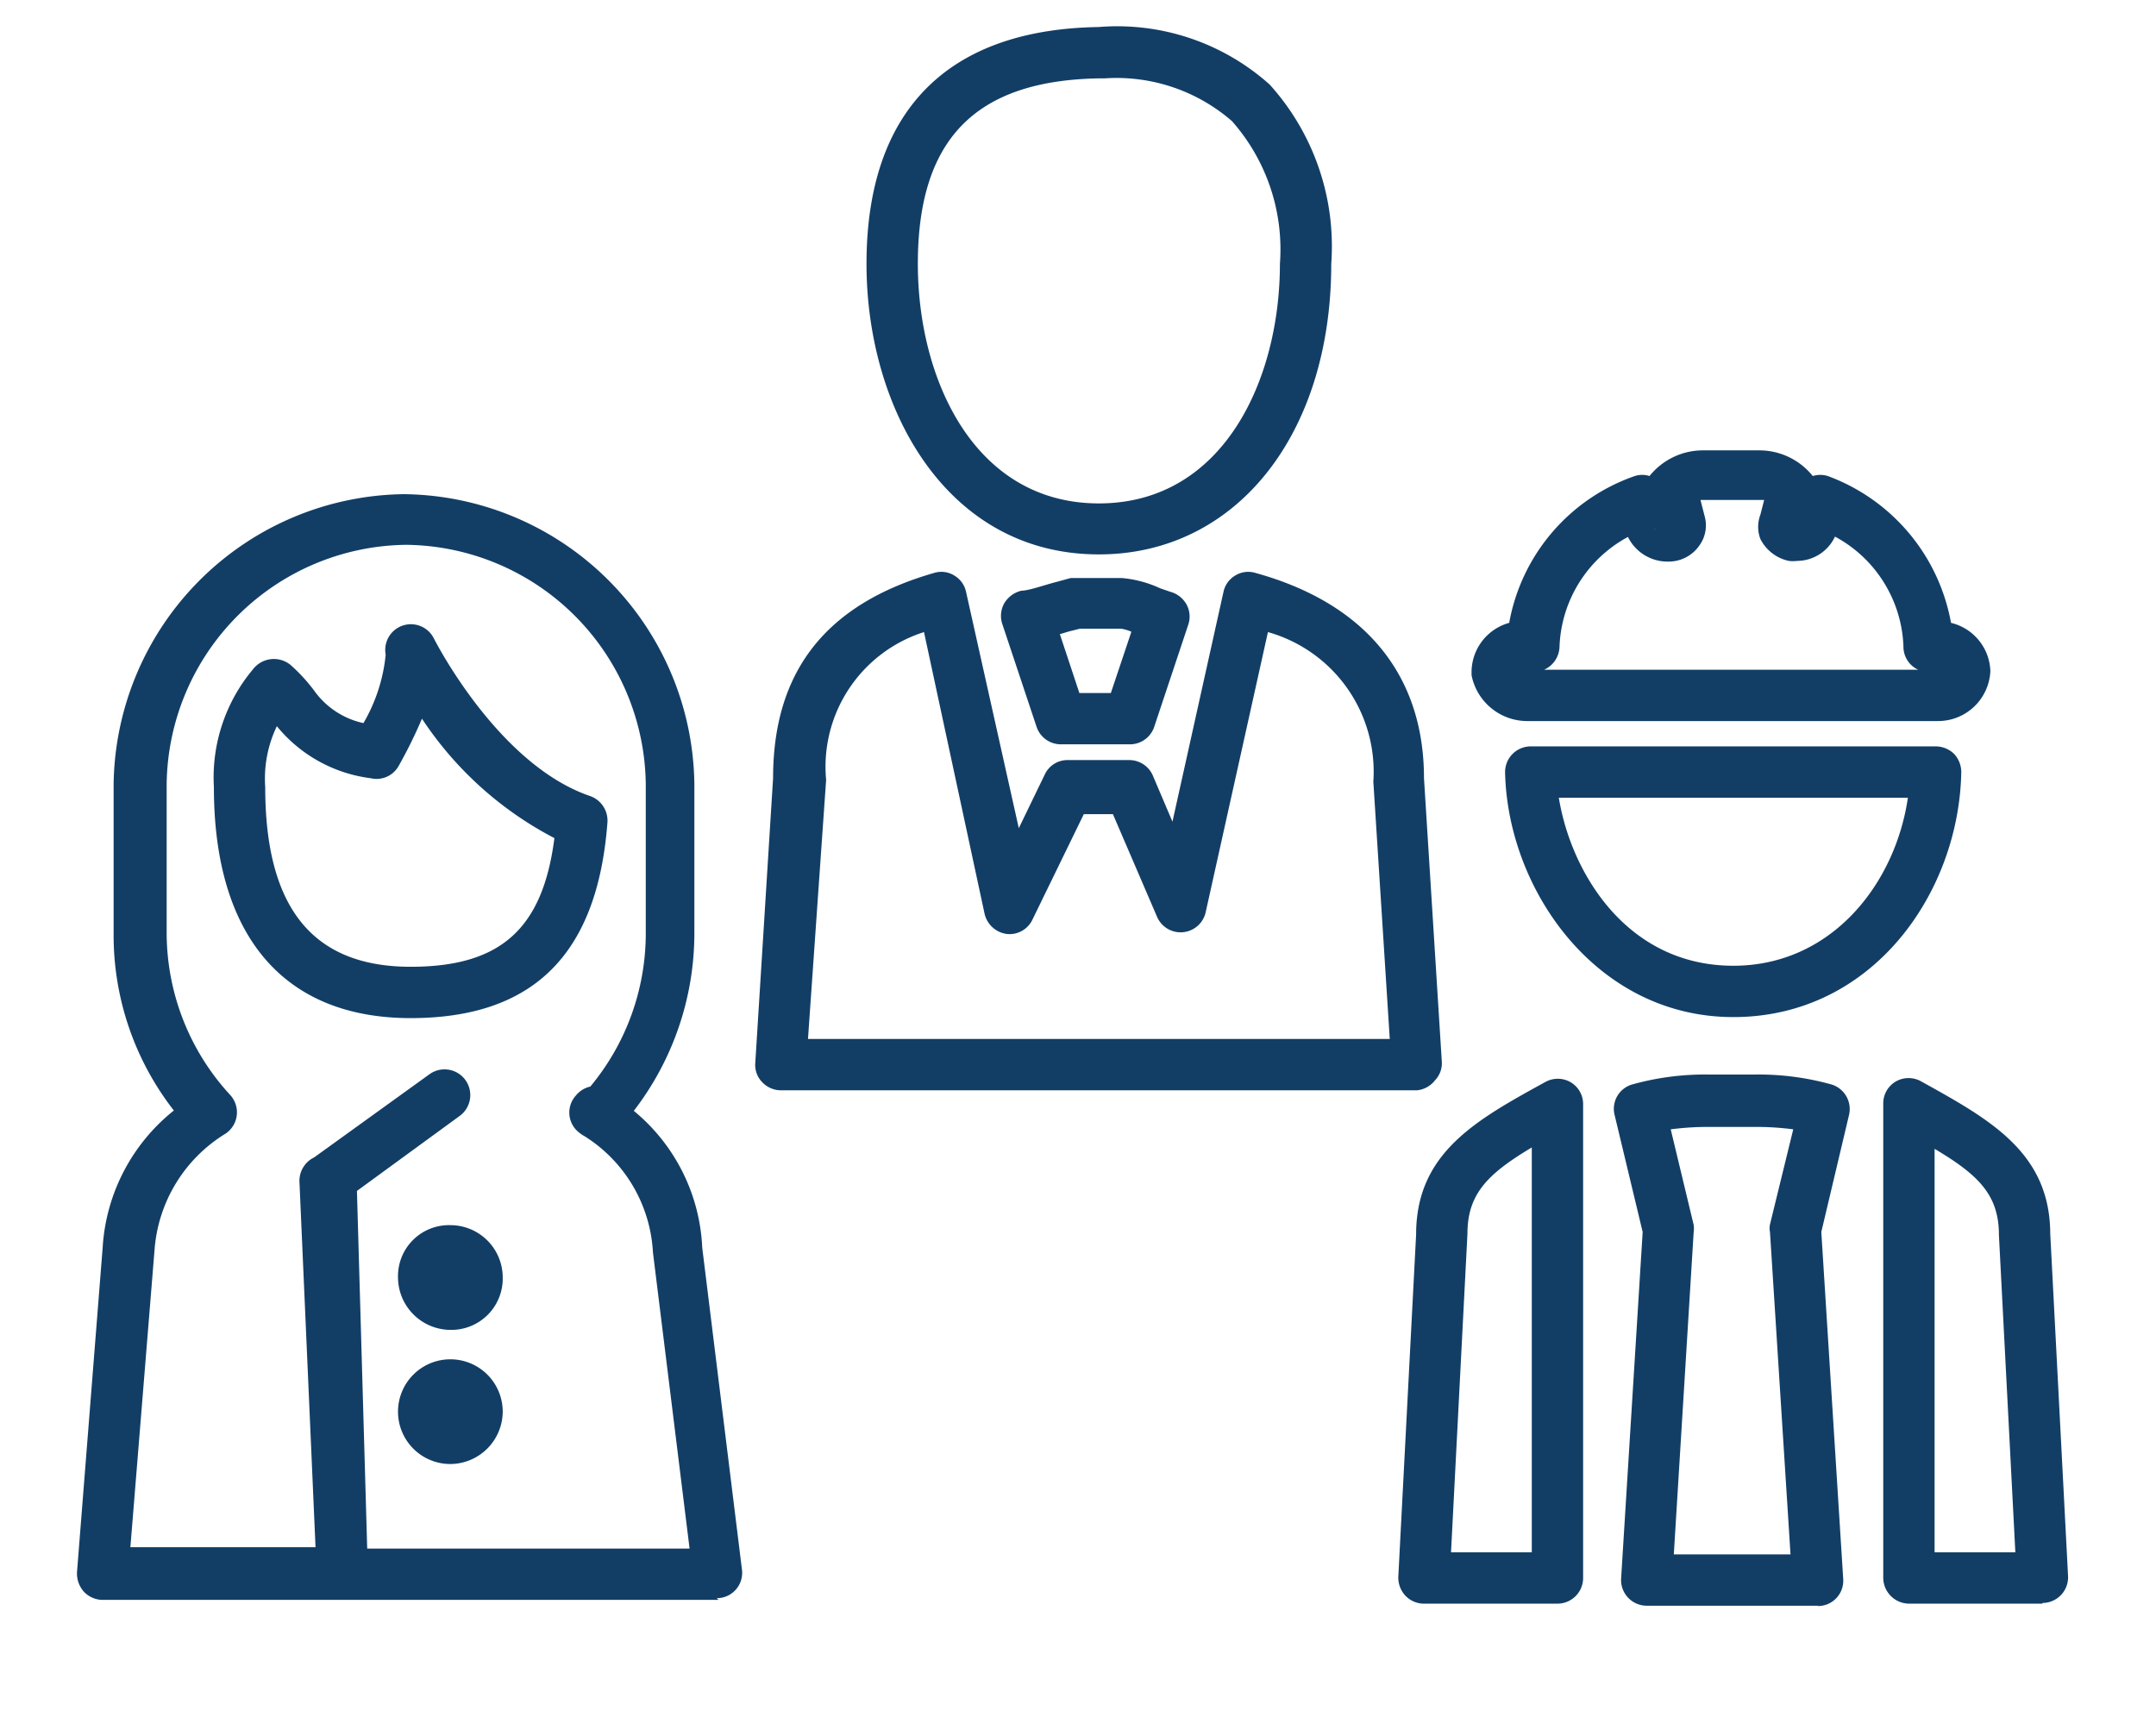
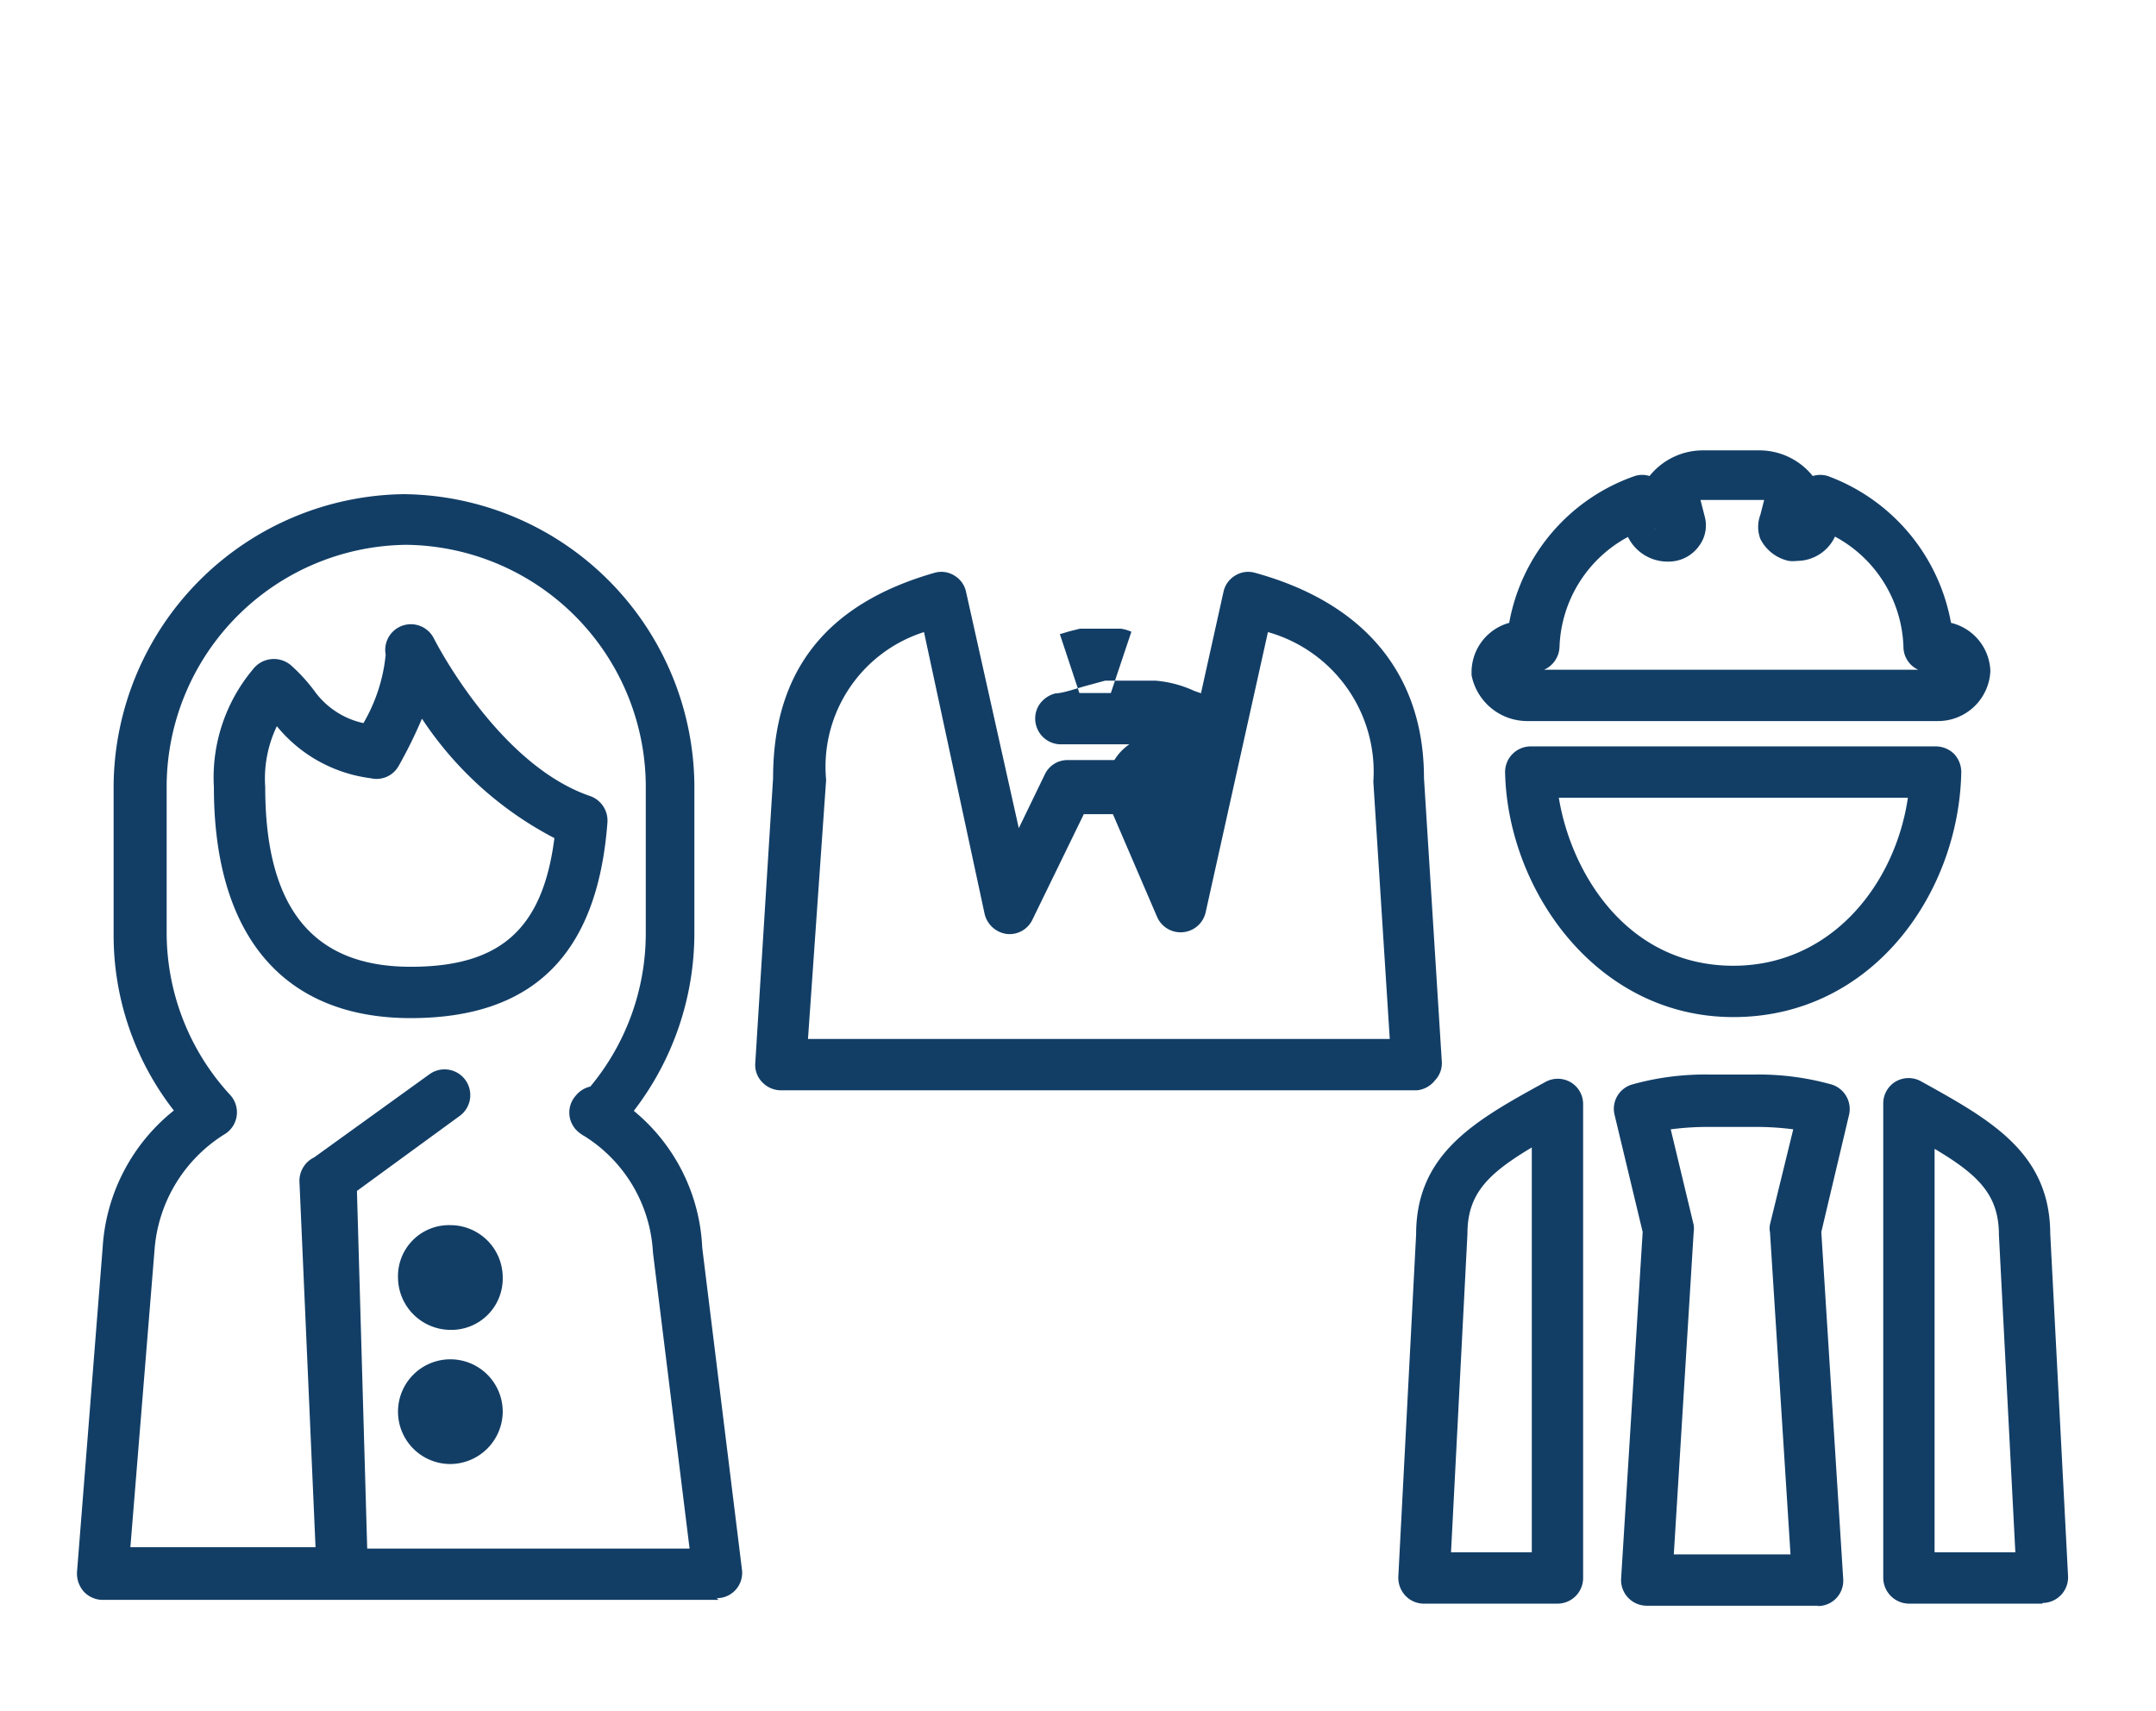
<svg xmlns="http://www.w3.org/2000/svg" viewBox="0 0 63 50">
  <defs>
    <style>.cls-1{fill:#123e66;}</style>
  </defs>
  <g id="Rentefrem">
-     <path class="cls-1" d="M32.11,16.2c-4.46,0-6.79-4.27-6.79-8.49,0-4.45,2.34-6.85,6.78-6.92a6.68,6.68,0,0,1,5,1.68A7.05,7.05,0,0,1,38.9,7.71C38.9,12.71,36.11,16.2,32.11,16.2Zm.17-13.91h-.16c-3.62.06-5.3,1.78-5.3,5.42,0,3.37,1.65,7,5.29,7s5.29-3.62,5.29-7A5.66,5.66,0,0,0,36,3.54,5.14,5.14,0,0,0,32.28,2.29Z" />
    <path class="cls-1" d="M41.4,31.86H22.82a.76.76,0,0,1-.55-.24.72.72,0,0,1-.2-.56l.52-8.32c0-3.12,1.54-5.09,4.71-6a.72.72,0,0,1,.59.08.73.73,0,0,1,.34.48l1.54,6.9.76-1.57a.73.73,0,0,1,.67-.42H33a.75.75,0,0,1,.69.46l.57,1.34,1.49-6.71a.73.73,0,0,1,.34-.48.72.72,0,0,1,.59-.08c3.23.89,4.93,3,4.93,6l.52,8.27a.72.72,0,0,1-.2.56A.76.76,0,0,1,41.4,31.86Zm-17.79-1.5h17l-.48-7.52a4.24,4.24,0,0,0-3.08-4.37l-1.82,8.19a.75.75,0,0,1-1.42.13l-1.29-3h-.85l-1.5,3.08a.74.74,0,0,1-.76.42.77.77,0,0,1-.64-.59L27,18.47a4.13,4.13,0,0,0-2.86,4.32Z" />
-     <path class="cls-1" d="M33,21.75H31a.75.75,0,0,1-.71-.51l-1-3a.75.75,0,0,1,.06-.62.8.8,0,0,1,.5-.36c.21,0,.65-.16,1-.25l.44-.12.18,0h1.3a3.34,3.34,0,0,1,1.13.3l.29.1a.78.78,0,0,1,.48.37.74.74,0,0,1,.05.6l-1,3A.75.75,0,0,1,33,21.75Zm-1.46-1.5h.92l.6-1.79a1.18,1.18,0,0,0-.31-.09H31.56l-.32.08-.27.08Z" />
+     <path class="cls-1" d="M33,21.75H31a.75.75,0,0,1-.71-.51a.75.75,0,0,1,.06-.62.8.8,0,0,1,.5-.36c.21,0,.65-.16,1-.25l.44-.12.18,0h1.3a3.34,3.34,0,0,1,1.13.3l.29.1a.78.78,0,0,1,.48.37.74.74,0,0,1,.05.6l-1,3A.75.75,0,0,1,33,21.75Zm-1.46-1.5h.92l.6-1.79a1.18,1.18,0,0,0-.31-.09H31.56l-.32.08-.27.08Z" />
    <path class="cls-1" d="M45.51,46.86h-3.9a.74.74,0,0,1-.54-.23.77.77,0,0,1-.21-.56l.52-10c0-2.38,1.75-3.34,3.77-4.45a.75.75,0,0,1,.74,0,.74.74,0,0,1,.37.64V46.11A.75.75,0,0,1,45.51,46.86Zm-3.11-1.5h2.36V33.53c-1.29.77-1.88,1.36-1.88,2.52v0Zm-.27-9.31h0Z" />
    <path class="cls-1" d="M59.68,46.86h-3.9a.76.76,0,0,1-.75-.75V32.24a.74.74,0,0,1,.37-.64.75.75,0,0,1,.74,0c2,1.11,3.76,2.07,3.77,4.45l.52,10a.75.75,0,0,1-.75.79Zm-3.15-1.5h2.36l-.48-9.27v0c0-1.16-.58-1.75-1.88-2.52Zm3.38-9.31h0Z" />
    <path class="cls-1" d="M53.12,46.92h-5a.75.75,0,0,1-.75-.79L48,36l-.82-3.42a.74.74,0,0,1,.51-.89,7.89,7.89,0,0,1,2.3-.29h1.23a7.89,7.89,0,0,1,2.3.29.75.75,0,0,1,.51.89L53.22,36l.64,10.14a.74.74,0,0,1-.74.79Zm-4.21-1.5h3.41L51.72,36a.53.53,0,0,1,0-.22L52.4,33a8.27,8.27,0,0,0-1.17-.07H50a8.42,8.42,0,0,0-1.18.07l.67,2.79a.78.78,0,0,1,0,.22Z" />
    <path class="cls-1" d="M56.63,21.07h-12A1.66,1.66,0,0,1,43,19.73s0-.08,0-.12A1.5,1.5,0,0,1,44.1,18.2a5.59,5.59,0,0,1,3.67-4.29.7.7,0,0,1,.43,0l0,0a2,2,0,0,1,1.57-.75h1.63a2,2,0,0,1,1.57.75l0,0a.74.74,0,0,1,.44,0,5.64,5.64,0,0,1,3.6,4.29,1.5,1.5,0,0,1,1.15,1.41A1.53,1.53,0,0,1,56.63,21.07Zm-11.51-1.5H56.05a.74.74,0,0,1-.43-.68,3.8,3.8,0,0,0-2-3.21,1.23,1.23,0,0,1-1.11.71.93.93,0,0,1-.24,0,1.22,1.22,0,0,1-.83-.64,1,1,0,0,1,0-.71l.11-.43H49.69l.12.47a1,1,0,0,1-.16.87,1.09,1.09,0,0,1-.89.46,1.29,1.29,0,0,1-1.19-.72,3.8,3.8,0,0,0-2,3.22A.76.76,0,0,1,45.12,19.57Zm3.24-4.14a.14.14,0,0,0,0,.06Z" />
    <path class="cls-1" d="M50.65,29.72c-4,0-6.59-3.71-6.67-7.14a.75.75,0,0,1,.75-.77H56.56a.77.77,0,0,1,.54.22.78.78,0,0,1,.21.54C57.24,26.09,54.72,29.72,50.65,29.72Zm-5.1-6.41c.36,2.21,2,4.91,5.1,4.91,2.86,0,4.73-2.38,5.1-4.91Z" />
    <path class="cls-1" d="M21,46.75H3a.76.76,0,0,1-.55-.24.8.8,0,0,1-.2-.57L3,36.45a5.55,5.55,0,0,1,2.08-4,8.33,8.33,0,0,1-1.76-5.14V22.92a8.59,8.59,0,0,1,8.48-8.48,8.58,8.58,0,0,1,8.49,8.47v4.37a8.51,8.51,0,0,1-1.77,5.18,5.49,5.49,0,0,1,2,4l1.16,9.4a.74.74,0,0,1-.74.84Zm-10.27-1.5h9.42L19.08,36.6a4.28,4.28,0,0,0-2-3.4,1,1,0,0,1-.25-.19.74.74,0,0,1,0-1,.75.75,0,0,1,.42-.26,7,7,0,0,0,1.62-4.46V22.92a7.08,7.08,0,0,0-7-7,7.08,7.08,0,0,0-7,7v4.36A7,7,0,0,0,6.73,32a.75.75,0,0,1-.13,1.12,4.36,4.36,0,0,0-2.08,3.35l-.71,8.74H9.22L8.75,34.53a.76.76,0,0,1,.43-.71h0l3.37-2.43a.75.75,0,0,1,.88,1.22l-3,2.19Zm2.43-2.47a1.53,1.53,0,1,1,1.53-1.53A1.54,1.54,0,0,1,13.16,42.78Zm0-3.92a1.54,1.54,0,0,1-1.53-1.53,1.49,1.49,0,0,1,1.53-1.53,1.53,1.53,0,0,1,1.53,1.53A1.5,1.5,0,0,1,13.16,38.86Zm0-1.51h0ZM12,29.75c-3.71,0-5.75-2.4-5.75-6.75a4.92,4.92,0,0,1,1.14-3.44.77.77,0,0,1,1.1-.13,5,5,0,0,1,.69.75,2.39,2.39,0,0,0,1.44.95,4.91,4.91,0,0,0,.65-2,.75.75,0,0,1,1.4-.49s1.85,3.69,4.57,4.62a.76.76,0,0,1,.51.77C17.46,27.89,15.58,29.75,12,29.75ZM8.09,21.22A3.54,3.54,0,0,0,7.75,23c0,3.53,1.39,5.25,4.25,5.25,2.62,0,3.86-1.1,4.2-3.76A10.36,10.36,0,0,1,12.33,21a13.65,13.65,0,0,1-.68,1.38.74.74,0,0,1-.82.36A4.22,4.22,0,0,1,8.09,21.22Z" />
  </g>
</svg>